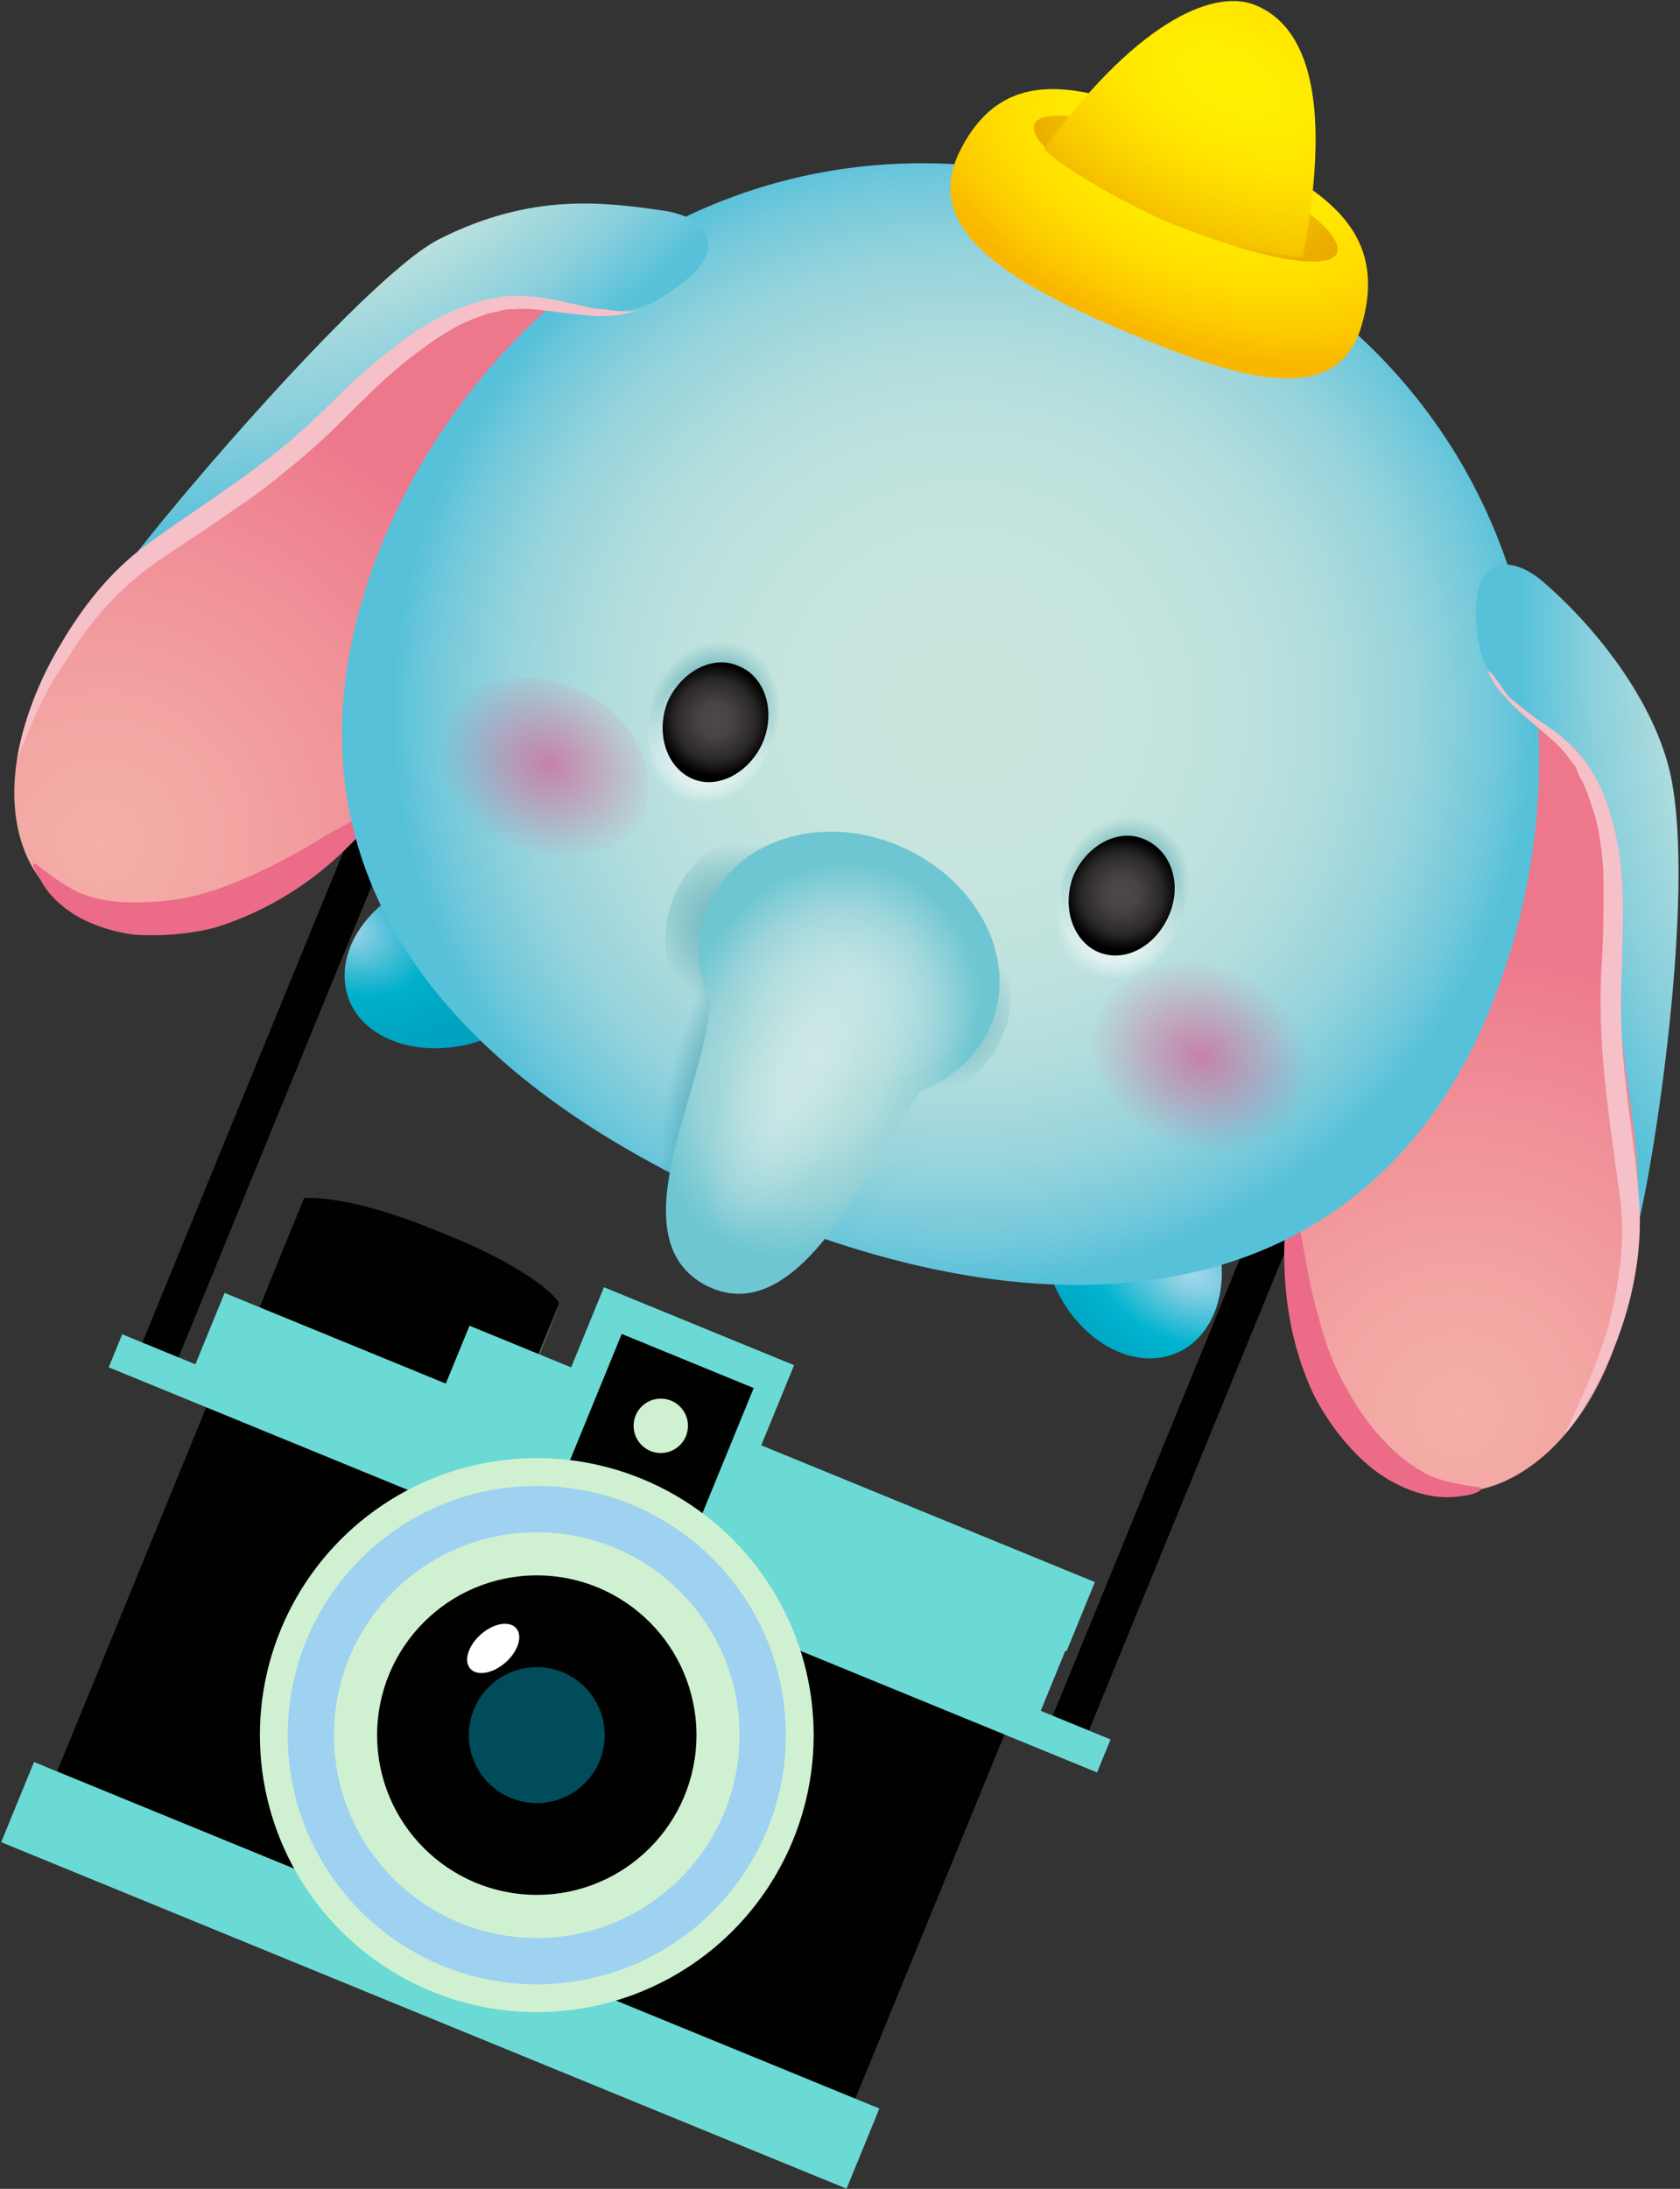
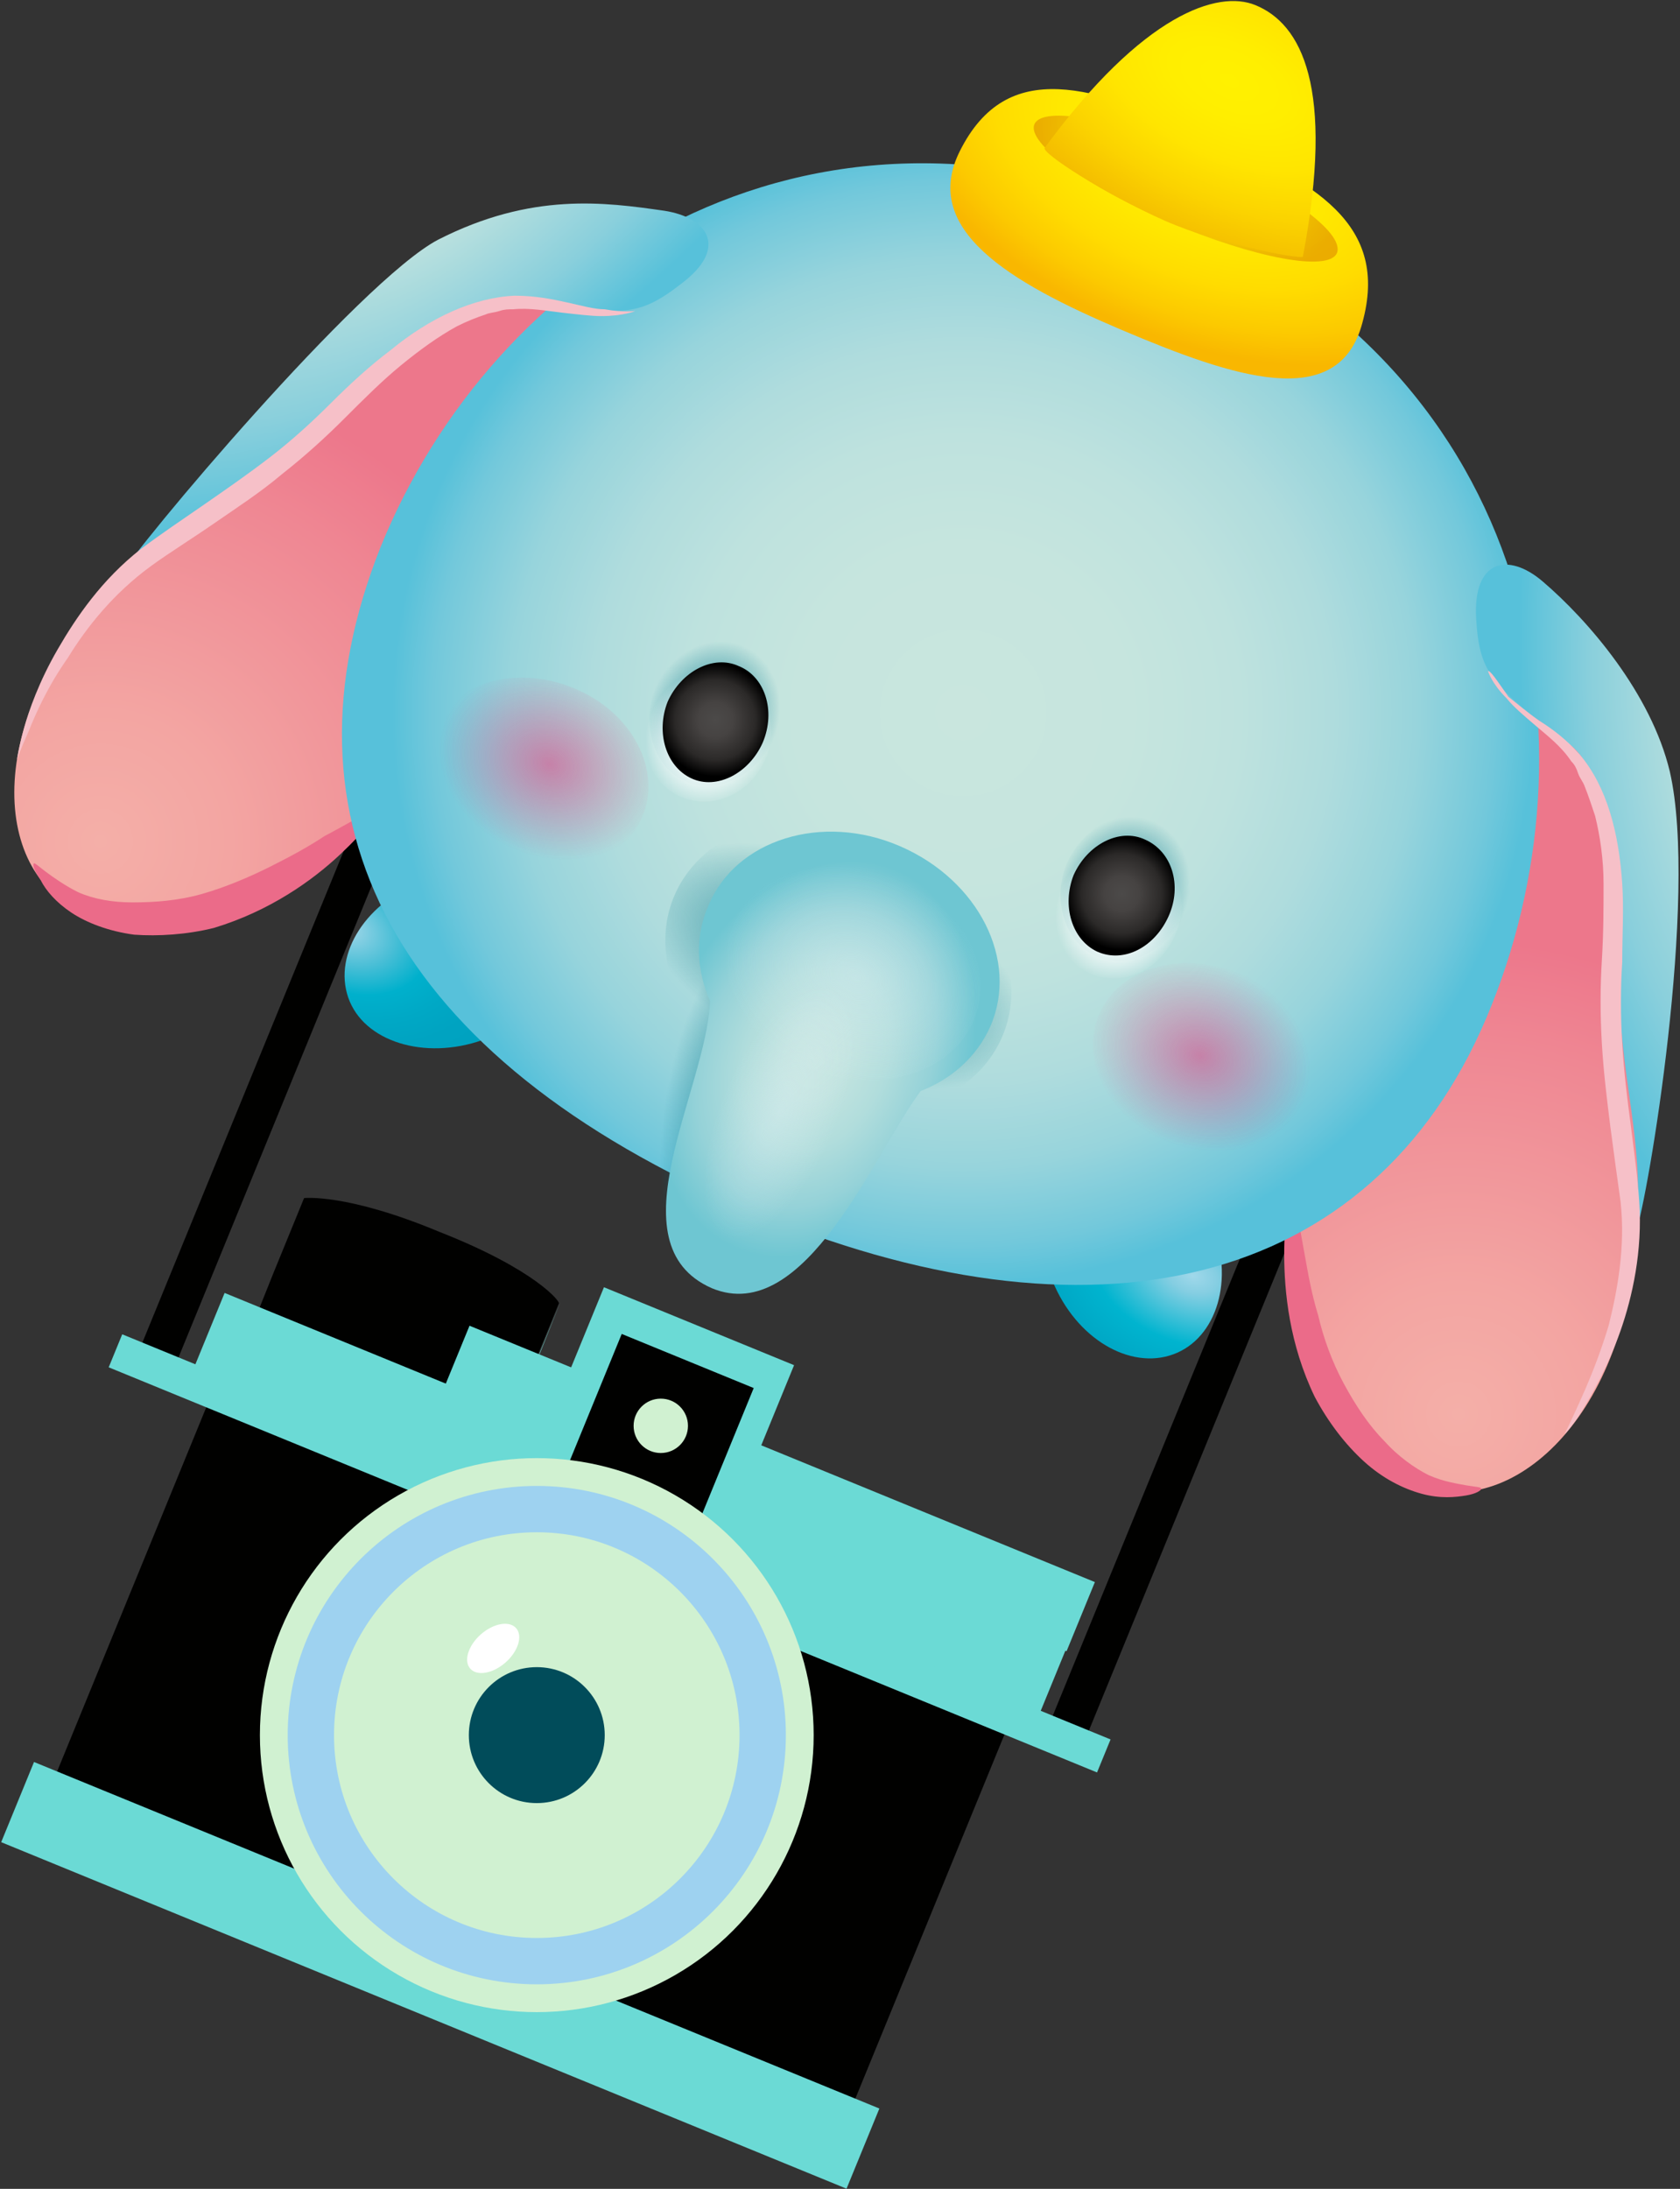
<svg xmlns="http://www.w3.org/2000/svg" version="1.1" id="圖層_1" x="0px" y="0px" viewBox="0 0 98.9 128.8" style="enable-background:new 0 0 98.9 128.8;" xml:space="preserve">
  <rect x="0" y="0" width="98.9" height="128.8" fill="#333333" stroke="none" />
  <style type="text/css">
	.st0{fill:#010100;}
	.st1{fill:#6BDAD5;}
	.st2{fill:#D0F1D1;}
	.st3{fill:none;stroke:#9ED2F0;stroke-width:2.727;stroke-miterlimit:10;}
	.st4{fill:#014C5A;}
	.st5{fill:#FFFFFF;}
	.st6{fill:url(#SVGID_1_);}
	.st7{fill:#EB6B89;}
	.st8{fill:url(#SVGID_2_);}
	.st9{fill:url(#SVGID_3_);}
	.st10{fill:url(#SVGID_4_);}
	.st11{fill:url(#SVGID_5_);}
	.st12{fill:url(#SVGID_6_);}
	.st13{opacity:0.6;fill:url(#SVGID_7_);}
	.st14{fill:url(#SVGID_8_);}
	.st15{fill:url(#SVGID_9_);}
	.st16{fill:url(#SVGID_10_);}
	.st17{fill:url(#SVGID_11_);}
	.st18{fill:url(#SVGID_12_);}
	.st19{fill:url(#SVGID_13_);}
	.st20{fill:url(#SVGID_14_);}
	.st21{fill:url(#SVGID_15_);}
	.st22{fill:url(#SVGID_16_);}
	.st23{fill:url(#SVGID_17_);}
	.st24{opacity:0.43;fill:url(#SVGID_18_);}
	.st25{opacity:0.45;fill:url(#SVGID_19_);}
	.st26{fill:url(#SVGID_20_);}
	.st27{fill:#F6C0C8;}
	.st28{fill:url(#SVGID_21_);}
	.st29{opacity:0.52;fill:url(#SVGID_22_);}
	.st30{opacity:0.52;fill:url(#SVGID_23_);}
</style>
  <g>
    <g>
      <rect x="14.9" y="45.7" transform="matrix(0.925 0.379 -0.379 0.925 25.219 -1.378)" class="st0" width="2.3" height="35.3" />
      <rect x="68.5" y="67.6" transform="matrix(-0.925 -0.379 0.379 -0.925 101.744 190.565)" class="st0" width="2.3" height="35.3" />
      <g>
        <path class="st0" d="M25.9,72.5c-5.5-2.3-8-2-8-2l-1.8,4.4l-1.2,3l7.5,3.1l7.5,3.1l1.2-3l1.8-4.4C33,76.6,31.5,74.7,25.9,72.5z" />
        <rect x="5.8" y="89.4" transform="matrix(0.925 0.379 -0.379 0.925 41.488 -4.105)" class="st0" width="50.8" height="27.6" />
        <rect x="-1" y="113.7" transform="matrix(0.925 0.379 -0.379 0.925 46.02 -1.112)" class="st1" width="53.8" height="5.1" />
        <rect x="10.1" y="86.1" transform="matrix(0.925 0.379 -0.379 0.925 36.512 -7.39)" class="st1" width="53.8" height="5.6" />
        <rect x="25.3" y="85.4" transform="matrix(0.925 0.379 -0.379 0.925 36.604 -10.574)" class="st1" width="39.8" height="4.4" />
        <rect x="32.7" y="77.6" transform="matrix(0.925 0.379 -0.379 0.925 34.717 -8.428)" class="st1" width="12.1" height="12.5" />
        <rect x="34.8" y="60" transform="matrix(0.379 -0.925 0.925 0.379 -62.29 89.907)" class="st1" width="2.1" height="62.9" />
        <rect x="34.7" y="79.8" transform="matrix(0.925 0.379 -0.379 0.925 34.747 -8.473)" class="st0" width="8.4" height="8.2" />
        <circle class="st2" cx="38.9" cy="83.9" r="1.6" />
        <polyline class="st1" points="30,84.1 31.2,81 33,76.6    " />
        <circle class="st2" cx="31.6" cy="102.1" r="16.3" />
        <circle class="st3" cx="31.6" cy="102.1" r="13.3" />
-         <circle class="st0" cx="31.6" cy="102.1" r="9.4" />
        <circle class="st4" cx="31.6" cy="102.1" r="4" />
        <ellipse transform="matrix(0.75 -0.662 0.662 0.75 -56.93 43.446)" class="st5" cx="29" cy="97" rx="1.8" ry="1.1" />
      </g>
    </g>
    <g>
      <radialGradient id="SVGID_1_" cx="-9666.472" cy="-494.799" r="28.761" gradientTransform="matrix(-0.897 -0.442 -0.442 0.897 -8803.621 -3745.515)" gradientUnits="userSpaceOnUse">
        <stop offset="0" style="stop-color:#F4AFA8" />
        <stop offset="0.266" style="stop-color:#F3A5A2" />
        <stop offset="0.757" style="stop-color:#EF8793" />
        <stop offset="0.97" style="stop-color:#ED778B" />
      </radialGradient>
      <path class="st6" d="M77,59.9c-3.8,17.1,0.9,24.7,6.2,27.3c5.3,2.6,12.6-3.5,13.1-14.6c0.4-10.6,3.4-33.6-9.9-33.1    C80.5,39.8,79.2,50,77,59.9z" />
      <g>
        <path class="st7" d="M76,70.3c-0.1,0-0.4,1.3-0.4,3.5c0,2.2,0.3,5.3,1.8,8.4c0.8,1.5,1.8,2.8,2.9,3.8c1.1,1,2.3,1.6,3.4,1.9     c1.1,0.3,2,0.2,2.6,0.1c0.6-0.1,0.9-0.3,0.9-0.4c0-0.1-0.3-0.1-0.9-0.2c-0.5-0.1-1.3-0.2-2.2-0.6c-0.8-0.4-1.8-1.1-2.6-2     c-0.9-0.9-1.7-2.1-2.4-3.4c-0.7-1.3-1.2-2.7-1.5-4c-0.4-1.3-0.6-2.5-0.8-3.6C76.4,71.6,76.2,70.3,76,70.3z" />
      </g>
      <radialGradient id="SVGID_2_" cx="-103.881" cy="-130.54" r="28.76" gradientTransform="matrix(0.929 0.371 -0.371 0.929 53.991 209.317)" gradientUnits="userSpaceOnUse">
        <stop offset="0" style="stop-color:#F4AFA8" />
        <stop offset="0.266" style="stop-color:#F3A5A2" />
        <stop offset="0.757" style="stop-color:#EF8793" />
        <stop offset="0.97" style="stop-color:#ED778B" />
      </radialGradient>
      <path class="st8" d="M29.3,39.9c-10.2,14.3-19,15.9-24.5,13.7C-0.6,51.4-1,41.9,6.9,34.1c7.6-7.4,22.7-25,31.2-14.8    C41.9,23.9,35.2,31.6,29.3,39.9z" />
      <g>
        <path class="st7" d="M22.3,47.6c0.1,0.1-0.7,1.2-2.3,2.7c-1.6,1.5-4.1,3.3-7.4,4.3c-1.6,0.4-3.3,0.5-4.7,0.4     c-1.5-0.2-2.8-0.7-3.7-1.3c-0.9-0.6-1.5-1.3-1.8-1.9C2,51.2,1.9,50.9,2,50.8c0.1,0,0.3,0.2,0.7,0.5c0.4,0.3,1.1,0.8,1.9,1.2     c0.9,0.4,2,0.6,3.2,0.6c1.3,0,2.7-0.1,4.1-0.5c1.4-0.4,2.8-1,4-1.6c1.2-0.6,2.3-1.2,3.2-1.8C21,48.2,22.2,47.4,22.3,47.6z" />
      </g>
      <radialGradient id="SVGID_3_" cx="-86.395" cy="-242.984" r="10.37" gradientTransform="matrix(0.915 0.404 -0.288 0.652 29.517 247.988)" gradientUnits="userSpaceOnUse">
        <stop offset="0" style="stop-color:#A0D8EA" />
        <stop offset="7.083285e-02" style="stop-color:#8DD1E4" />
        <stop offset="0.285" style="stop-color:#48BED6" />
        <stop offset="0.491" style="stop-color:#00B0CC" />
        <stop offset="0.685" style="stop-color:#00A8C5" />
        <stop offset="0.86" style="stop-color:#00A3C1" />
        <stop offset="1" style="stop-color:#00A2C0" />
      </radialGradient>
      <path class="st9" d="M32.9,54.3c0.9,2.6-1.1,5.7-4.5,6.9c-3.4,1.2-7,0.1-7.9-2.5c-0.9-2.6,1.1-5.7,4.5-6.9    C28.5,50.6,32,51.7,32.9,54.3z" />
      <radialGradient id="SVGID_4_" cx="-32.736" cy="-243.757" r="11.054" gradientTransform="matrix(-0.949 -0.316 0.21 -0.631 90.338 -89.098)" gradientUnits="userSpaceOnUse">
        <stop offset="0" style="stop-color:#A0D8EA" />
        <stop offset="0.135" style="stop-color:#85CEE2" />
        <stop offset="0.546" style="stop-color:#00B4CF" />
        <stop offset="0.845" style="stop-color:#00A6C4" />
        <stop offset="1" style="stop-color:#00A2C0" />
      </radialGradient>
      <path class="st10" d="M64,67.8c-2.5,1.1-3.4,4.7-1.9,7.9c1.5,3.3,4.7,5,7.2,3.9c2.5-1.1,3.4-4.7,1.9-7.9    C69.8,68.4,66.6,66.7,64,67.8z" />
      <radialGradient id="SVGID_5_" cx="-58.087" cy="-268.789" r="33.604" gradientTransform="matrix(0.92 0.393 -0.393 0.92 4.508 312.058)" gradientUnits="userSpaceOnUse">
        <stop offset="0" style="stop-color:#C9E6DE" />
        <stop offset="0.292" style="stop-color:#C6E5DE" />
        <stop offset="0.485" style="stop-color:#BEE2DE" />
        <stop offset="0.648" style="stop-color:#AFDCDD" />
        <stop offset="0.796" style="stop-color:#97D4DC" />
        <stop offset="0.931" style="stop-color:#72C8DB" />
        <stop offset="1" style="stop-color:#57C1DA" />
      </radialGradient>
      <path class="st11" d="M87.5,59.9c-6.8,16-23.3,19.8-43.4,11.3c-21-9-28.1-22.9-21.7-39C29,15.9,47.3,3.5,69.1,12.8    C90.7,22.1,94.3,43.9,87.5,59.9z" />
      <radialGradient id="SVGID_6_" cx="-58.505" cy="-304.615" r="11.417" gradientTransform="matrix(-0.393 0.92 -1.624 -0.694 -447.433 -148.644)" gradientUnits="userSpaceOnUse">
        <stop offset="0" style="stop-color:#FFF100" />
        <stop offset="0.214" style="stop-color:#FFEF00" />
        <stop offset="0.416" style="stop-color:#FFE800" />
        <stop offset="0.615" style="stop-color:#FFDC00" />
        <stop offset="0.809" style="stop-color:#FCCA00" />
        <stop offset="0.957" style="stop-color:#F9B700" />
      </radialGradient>
      <path class="st12" d="M80.2,19c-1.4,5.3-7.6,3.2-14.2,0.4c-6.6-2.8-11.8-5.9-9.5-10.5c2.8-5.6,7.9-3.8,14.4-1    C77.5,10.7,81.8,13.2,80.2,19z" />
      <radialGradient id="SVGID_7_" cx="-58.723" cy="-304.18" r="7.072" gradientTransform="matrix(-0.393 0.92 -1.239 -0.529 -329.82 -97.69)" gradientUnits="userSpaceOnUse">
        <stop offset="0" style="stop-color:#FFF100" />
        <stop offset="1" style="stop-color:#DD8800" />
      </radialGradient>
      <path class="st13" d="M78.7,14.9c-0.5,1.1-4.8,0.3-9.8-1.8c-4.9-2.1-8.5-4.7-8-5.8c0.5-1.1,4.8-0.3,9.8,1.8    C75.6,11.1,79.2,13.7,78.7,14.9z" />
      <radialGradient id="SVGID_8_" cx="-58.43" cy="-309.359" r="12.039" gradientTransform="matrix(-0.428 0.904 -1.629 -0.771 -456.571 -180.967)" gradientUnits="userSpaceOnUse">
        <stop offset="0" style="stop-color:#FFF100" />
        <stop offset="0.171" style="stop-color:#FFEE00" />
        <stop offset="0.37" style="stop-color:#FFE500" />
        <stop offset="0.583" style="stop-color:#FBD300" />
        <stop offset="0.804" style="stop-color:#F3BB00" />
        <stop offset="1" style="stop-color:#EB9F00" />
      </radialGradient>
      <path class="st14" d="M76.7,15.1c0,0.2-4.9-0.7-8.1-2.1c-3.6-1.6-7.3-4-7.1-4.3c5.8-7.9,10.2-9.3,12.4-8.4    C76.6,1.4,78.6,5.1,76.7,15.1z" />
      <radialGradient id="SVGID_9_" cx="173.579" cy="-269.84" r="3.99" gradientTransform="matrix(0.879 0.376 -0.434 1.016 -203.532 261.269)" gradientUnits="userSpaceOnUse">
        <stop offset="0" style="stop-color:#00778D" />
        <stop offset="1" style="stop-color:#00778D;stop-opacity:0" />
      </radialGradient>
      <path class="st15" d="M69.8,53.7c-1,2.2-3.3,3.4-5.2,2.6c-1.9-0.8-2.7-3.3-1.8-5.5c1-2.2,3.3-3.4,5.2-2.6    C69.9,49,70.7,51.5,69.8,53.7z" />
      <radialGradient id="SVGID_10_" cx="174.379" cy="-265.73" r="3.853" gradientTransform="matrix(0.879 0.376 -0.418 0.977 -198.475 247.694)" gradientUnits="userSpaceOnUse">
        <stop offset="0.497" style="stop-color:#FFFFFF" />
        <stop offset="1" style="stop-color:#FFFFFF;stop-opacity:0" />
      </radialGradient>
      <path class="st16" d="M69.2,55c-0.9,2.1-3.1,3.1-5,2.3c-1.9-0.8-2.7-3.1-1.8-5.2c0.9-2.1,3.1-3.1,5-2.3    C69.3,50.6,70.1,52.9,69.2,55z" />
      <radialGradient id="SVGID_11_" cx="146.125" cy="-269.837" r="3.99" gradientTransform="matrix(0.879 0.376 -0.434 1.016 -203.532 261.269)" gradientUnits="userSpaceOnUse">
        <stop offset="0" style="stop-color:#00778D" />
        <stop offset="1" style="stop-color:#00778D;stop-opacity:0" />
      </radialGradient>
      <path class="st17" d="M45.6,43.4c-1,2.2-3.3,3.4-5.2,2.6c-1.9-0.8-2.7-3.3-1.8-5.6c1-2.2,3.3-3.4,5.2-2.6    C45.8,38.7,46.6,41.2,45.6,43.4z" />
      <radialGradient id="SVGID_12_" cx="146.925" cy="-265.731" r="3.853" gradientTransform="matrix(0.879 0.376 -0.418 0.977 -198.475 247.694)" gradientUnits="userSpaceOnUse">
        <stop offset="0.497" style="stop-color:#FFFFFF" />
        <stop offset="1" style="stop-color:#FFFFFF;stop-opacity:0" />
      </radialGradient>
      <path class="st18" d="M45.1,44.6c-0.9,2.1-3.1,3.1-5,2.3c-1.9-0.8-2.7-3.1-1.8-5.2c0.9-2.1,3.1-3.1,5-2.3    C45.2,40.2,45.9,42.6,45.1,44.6z" />
      <radialGradient id="SVGID_13_" cx="-71.333" cy="-262.67" r="3.315" gradientTransform="matrix(0.92 0.393 -0.393 0.92 4.508 312.058)" gradientUnits="userSpaceOnUse">
        <stop offset="0" style="stop-color:#4C4A49" />
        <stop offset="0.309" style="stop-color:#464342" />
        <stop offset="0.711" style="stop-color:#2B2928" />
        <stop offset="1" style="stop-color:#000000" />
      </radialGradient>
      <path class="st19" d="M44.9,43.7c-0.8,1.8-2.7,2.8-4.2,2.1c-1.5-0.7-2.1-2.7-1.4-4.5c0.8-1.8,2.7-2.8,4.2-2.1    C45,39.8,45.7,41.8,44.9,43.7z" />
      <radialGradient id="SVGID_14_" cx="-45.318" cy="-262.668" r="3.312" gradientTransform="matrix(0.92 0.393 -0.393 0.92 4.508 312.058)" gradientUnits="userSpaceOnUse">
        <stop offset="0" style="stop-color:#4C4A49" />
        <stop offset="0.309" style="stop-color:#464342" />
        <stop offset="0.711" style="stop-color:#2B2928" />
        <stop offset="1" style="stop-color:#000000" />
      </radialGradient>
      <path class="st20" d="M68.8,53.9c-0.8,1.8-2.6,2.8-4.2,2.1c-1.5-0.7-2.1-2.7-1.4-4.5c0.8-1.8,2.7-2.8,4.2-2.1    C69,50.1,69.6,52.1,68.8,53.9z" />
      <radialGradient id="SVGID_15_" cx="-58.539" cy="-241.71" r="7.573" gradientTransform="matrix(-0.31 0.726 -1.459 -0.623 -321.674 -51.235)" gradientUnits="userSpaceOnUse">
        <stop offset="0" style="stop-color:#00778D" />
        <stop offset="1" style="stop-color:#00778D;stop-opacity:0" />
      </radialGradient>
      <path class="st21" d="M59,61c-1.8,4.2-7.6,5.8-12.9,3.5c-5.3-2.3-8.2-7.6-6.4-11.8c1.8-4.2,7.6-5.8,12.9-3.5    C58,51.5,60.8,56.8,59,61z" />
      <radialGradient id="SVGID_16_" cx="-58.852" cy="-246.431" r="14.327" gradientTransform="matrix(-0.151 0.972 -0.416 -6.827360e-02 -67.323 105.999)" gradientUnits="userSpaceOnUse">
        <stop offset="0" style="stop-color:#00778D" />
        <stop offset="0.826" style="stop-color:#00778D;stop-opacity:0" />
      </radialGradient>
      <path class="st22" d="M55.8,66.5c-2.4,5.6-8.9,8.1-14.6,5.7c-5.7-2.4-8.3-8.9-6-14.5c2.4-5.6,8.9-8.1,14.6-5.7    C55.5,54.4,58.2,60.9,55.8,66.5z" />
      <radialGradient id="SVGID_17_" cx="-56.615" cy="-251.138" r="12.325" gradientTransform="matrix(-0.386 0.904 -0.662 -0.283 -140.06 42.424)" gradientUnits="userSpaceOnUse">
        <stop offset="0" style="stop-color:#C6E5E0" />
        <stop offset="0.202" style="stop-color:#C1E3DF" />
        <stop offset="0.46" style="stop-color:#B1DDDC" />
        <stop offset="0.745" style="stop-color:#95D2D8" />
        <stop offset="1" style="stop-color:#6EC6D2" />
      </radialGradient>
      <path class="st23" d="M58.3,60.4c1.7-3.9-0.7-8.6-5.3-10.6c-4.6-2-9.7-0.4-11.3,3.5c-0.8,1.8-0.7,3.8,0.1,5.6    c-0.2,5.2-5.8,14.3,0.1,16.9c5.5,2.3,9.6-8,12.3-11.6C56,63.5,57.5,62.2,58.3,60.4z" />
      <radialGradient id="SVGID_18_" cx="-1276.787" cy="-260.096" r="5.946" gradientTransform="matrix(1.241 0.53 -0.418 0.979 1526.16 988.83)" gradientUnits="userSpaceOnUse">
        <stop offset="0" style="stop-color:#DBEFF2" />
        <stop offset="1" style="stop-color:#DBEFF2;stop-opacity:0" />
      </radialGradient>
      <path class="st24" d="M57.3,60.1c-1.4,3.2-5.8,4.4-9.9,2.7c-4.1-1.7-6.3-5.8-4.9-9c1.4-3.2,5.8-4.4,9.9-2.7    C56.5,52.9,58.7,56.9,57.3,60.1z" />
      <radialGradient id="SVGID_19_" cx="-57.306" cy="-247.347" r="8.104" gradientTransform="matrix(-0.386 0.904 -0.388 -0.166 -72.234 76.19)" gradientUnits="userSpaceOnUse">
        <stop offset="0" style="stop-color:#DBEFF2" />
        <stop offset="1" style="stop-color:#DBEFF2;stop-opacity:0" />
      </radialGradient>
      <path class="st25" d="M50.7,65.1c-2.4,5.7-6.1,9.5-8.2,8.6c-2.1-0.9-1.9-6.2,0.5-11.9c2.4-5.7,6.1-9.5,8.2-8.6    C53.3,54.1,53.1,59.4,50.7,65.1z" />
      <radialGradient id="SVGID_20_" cx="-99.823" cy="-174.147" r="12.661" gradientTransform="matrix(0.599 0.801 -1.986 1.486 -260.138 349.257)" gradientUnits="userSpaceOnUse">
        <stop offset="0" style="stop-color:#C9E6DE" />
        <stop offset="0.231" style="stop-color:#B9E0DE" />
        <stop offset="0.682" style="stop-color:#89CFDC" />
        <stop offset="1" style="stop-color:#57C1DA" />
      </radialGradient>
      <path class="st26" d="M7,34c0.9-1.7,14.2-17.5,18.8-19.9c5.5-2.8,9.8-2.2,13.3-1.7c2.6,0.4,3.8,2.2,1,4.3    c-2.7,2.1-3.6,1.8-9.2,0.9c-3.5-0.6-8.8,4.3-14.1,8.6C13.4,29.1,10.2,30.5,7,34z" />
      <g>
        <path class="st27" d="M37.4,18.3c0,0-0.7,0.3-2,0.3c-0.6,0-1.4-0.1-2.3-0.2c-0.9-0.1-1.9-0.3-2.9-0.2c-0.3,0-0.5,0-0.8,0.1     c-0.3,0.1-0.6,0.1-0.8,0.2c-0.6,0.2-1.1,0.4-1.7,0.7c-1.1,0.6-2.2,1.4-3.3,2.3c-1.1,0.9-2.2,2-3.3,3.1c-1.1,1.1-2.3,2.2-3.7,3.3     c-1.3,1.1-2.7,2-4,2.9c-1.3,0.9-2.6,1.7-3.7,2.5c-2.2,1.6-3.8,3.6-4.9,5.4C2.8,40.4,2.1,42,1.7,43c-0.5,1.1-0.7,1.7-0.7,1.7     c0,0,0.1-0.7,0.4-1.8c0.3-1.1,0.9-2.8,2-4.7c1.1-1.9,2.6-4.1,4.9-5.9c1.2-0.9,2.4-1.7,3.7-2.6c1.3-0.9,2.6-1.8,3.9-2.8     c1.3-1,2.5-2.1,3.6-3.2c1.1-1.1,2.3-2.2,3.5-3.1c2.3-1.9,4.9-3.1,7.3-3.2c1.2,0,2.2,0.2,3.1,0.4c0.9,0.2,1.6,0.4,2.2,0.4     C36.7,18.4,37.4,18.3,37.4,18.3z" />
      </g>
      <radialGradient id="SVGID_21_" cx="-9662.414" cy="-538.409" r="12.662" gradientTransform="matrix(-0.996 9.036560e-02 0.224 2.47 -9400.776 2245.835)" gradientUnits="userSpaceOnUse">
        <stop offset="0" style="stop-color:#C9E6DE" />
        <stop offset="0.231" style="stop-color:#B9E0DE" />
        <stop offset="0.682" style="stop-color:#89CFDC" />
        <stop offset="1" style="stop-color:#57C1DA" />
      </radialGradient>
      <path class="st28" d="M96.3,72.5c0.7-1.9,3.7-19.7,2-27.1c-1.1-4.6-4.8-8.9-7.5-11.2c-2-1.7-4.1-1.3-3.9,2.2    c0.2,3.4,1,3.9,5.5,7.4c2.8,2.2,2.7,9.4,3,16.2C95.7,64.5,96.8,67.9,96.3,72.5z" />
      <g>
        <path class="st27" d="M87.6,39.5c0,0,0.2,0.7,1.1,1.6c0.4,0.5,1,1,1.7,1.6c0.7,0.6,1.5,1.2,2.1,2.1c0.2,0.2,0.3,0.4,0.4,0.7     c0.1,0.3,0.3,0.5,0.4,0.8c0.2,0.5,0.4,1.1,0.6,1.7c0.3,1.2,0.5,2.6,0.5,4c0,1.4,0,2.9-0.1,4.5c-0.1,1.6-0.1,3.2,0,4.9     c0.1,1.7,0.3,3.3,0.5,4.9c0.2,1.5,0.4,3,0.6,4.4c0.3,2.7-0.2,5.3-0.7,7.3c-0.6,2-1.3,3.6-1.8,4.7c-0.5,1.1-0.8,1.7-0.8,1.7     c0,0,0.5-0.5,1.1-1.5c0.6-1,1.5-2.6,2.2-4.6c0.7-2,1.3-4.7,1.1-7.6c-0.1-1.5-0.3-2.9-0.5-4.5c-0.2-1.5-0.4-3.1-0.5-4.8     c-0.1-1.6-0.1-3.3,0-4.8c0-1.6,0.1-3.1,0-4.6c-0.2-3-0.9-5.7-2.5-7.6c-0.8-0.9-1.6-1.5-2.4-2c-0.7-0.5-1.3-1-1.8-1.4     C88.1,40,87.7,39.4,87.6,39.5z" />
      </g>
      <radialGradient id="SVGID_22_" cx="-1875.352" cy="-163.464" r="4.345" gradientTransform="matrix(1.413 0.606 -0.492 1.149 2640.077 1386.418)" gradientUnits="userSpaceOnUse">
        <stop offset="0" style="stop-color:#E73278" />
        <stop offset="1" style="stop-color:#E73278;stop-opacity:0" />
      </radialGradient>
      <path class="st29" d="M77,64.9c-1.2,2.8-4.9,3.8-8.3,2.4c-3.4-1.5-5.2-4.9-4-7.6c1.2-2.8,4.9-3.8,8.3-2.4    C76.4,58.7,78.2,62.1,77,64.9z" />
      <radialGradient id="SVGID_23_" cx="-1903.559" cy="-166.984" r="4.345" gradientTransform="matrix(1.414 0.603 -0.49 1.15 2642.14 1384.85)" gradientUnits="userSpaceOnUse">
        <stop offset="0" style="stop-color:#E73278" />
        <stop offset="1" style="stop-color:#E73278;stop-opacity:0" />
      </radialGradient>
      <path class="st30" d="M37.8,48.1c-1.2,2.8-4.9,3.8-8.3,2.4c-3.4-1.4-5.2-4.9-4-7.6c1.2-2.8,4.9-3.8,8.3-2.4    C37.2,41.9,39,45.3,37.8,48.1z" />
    </g>
  </g>
</svg>